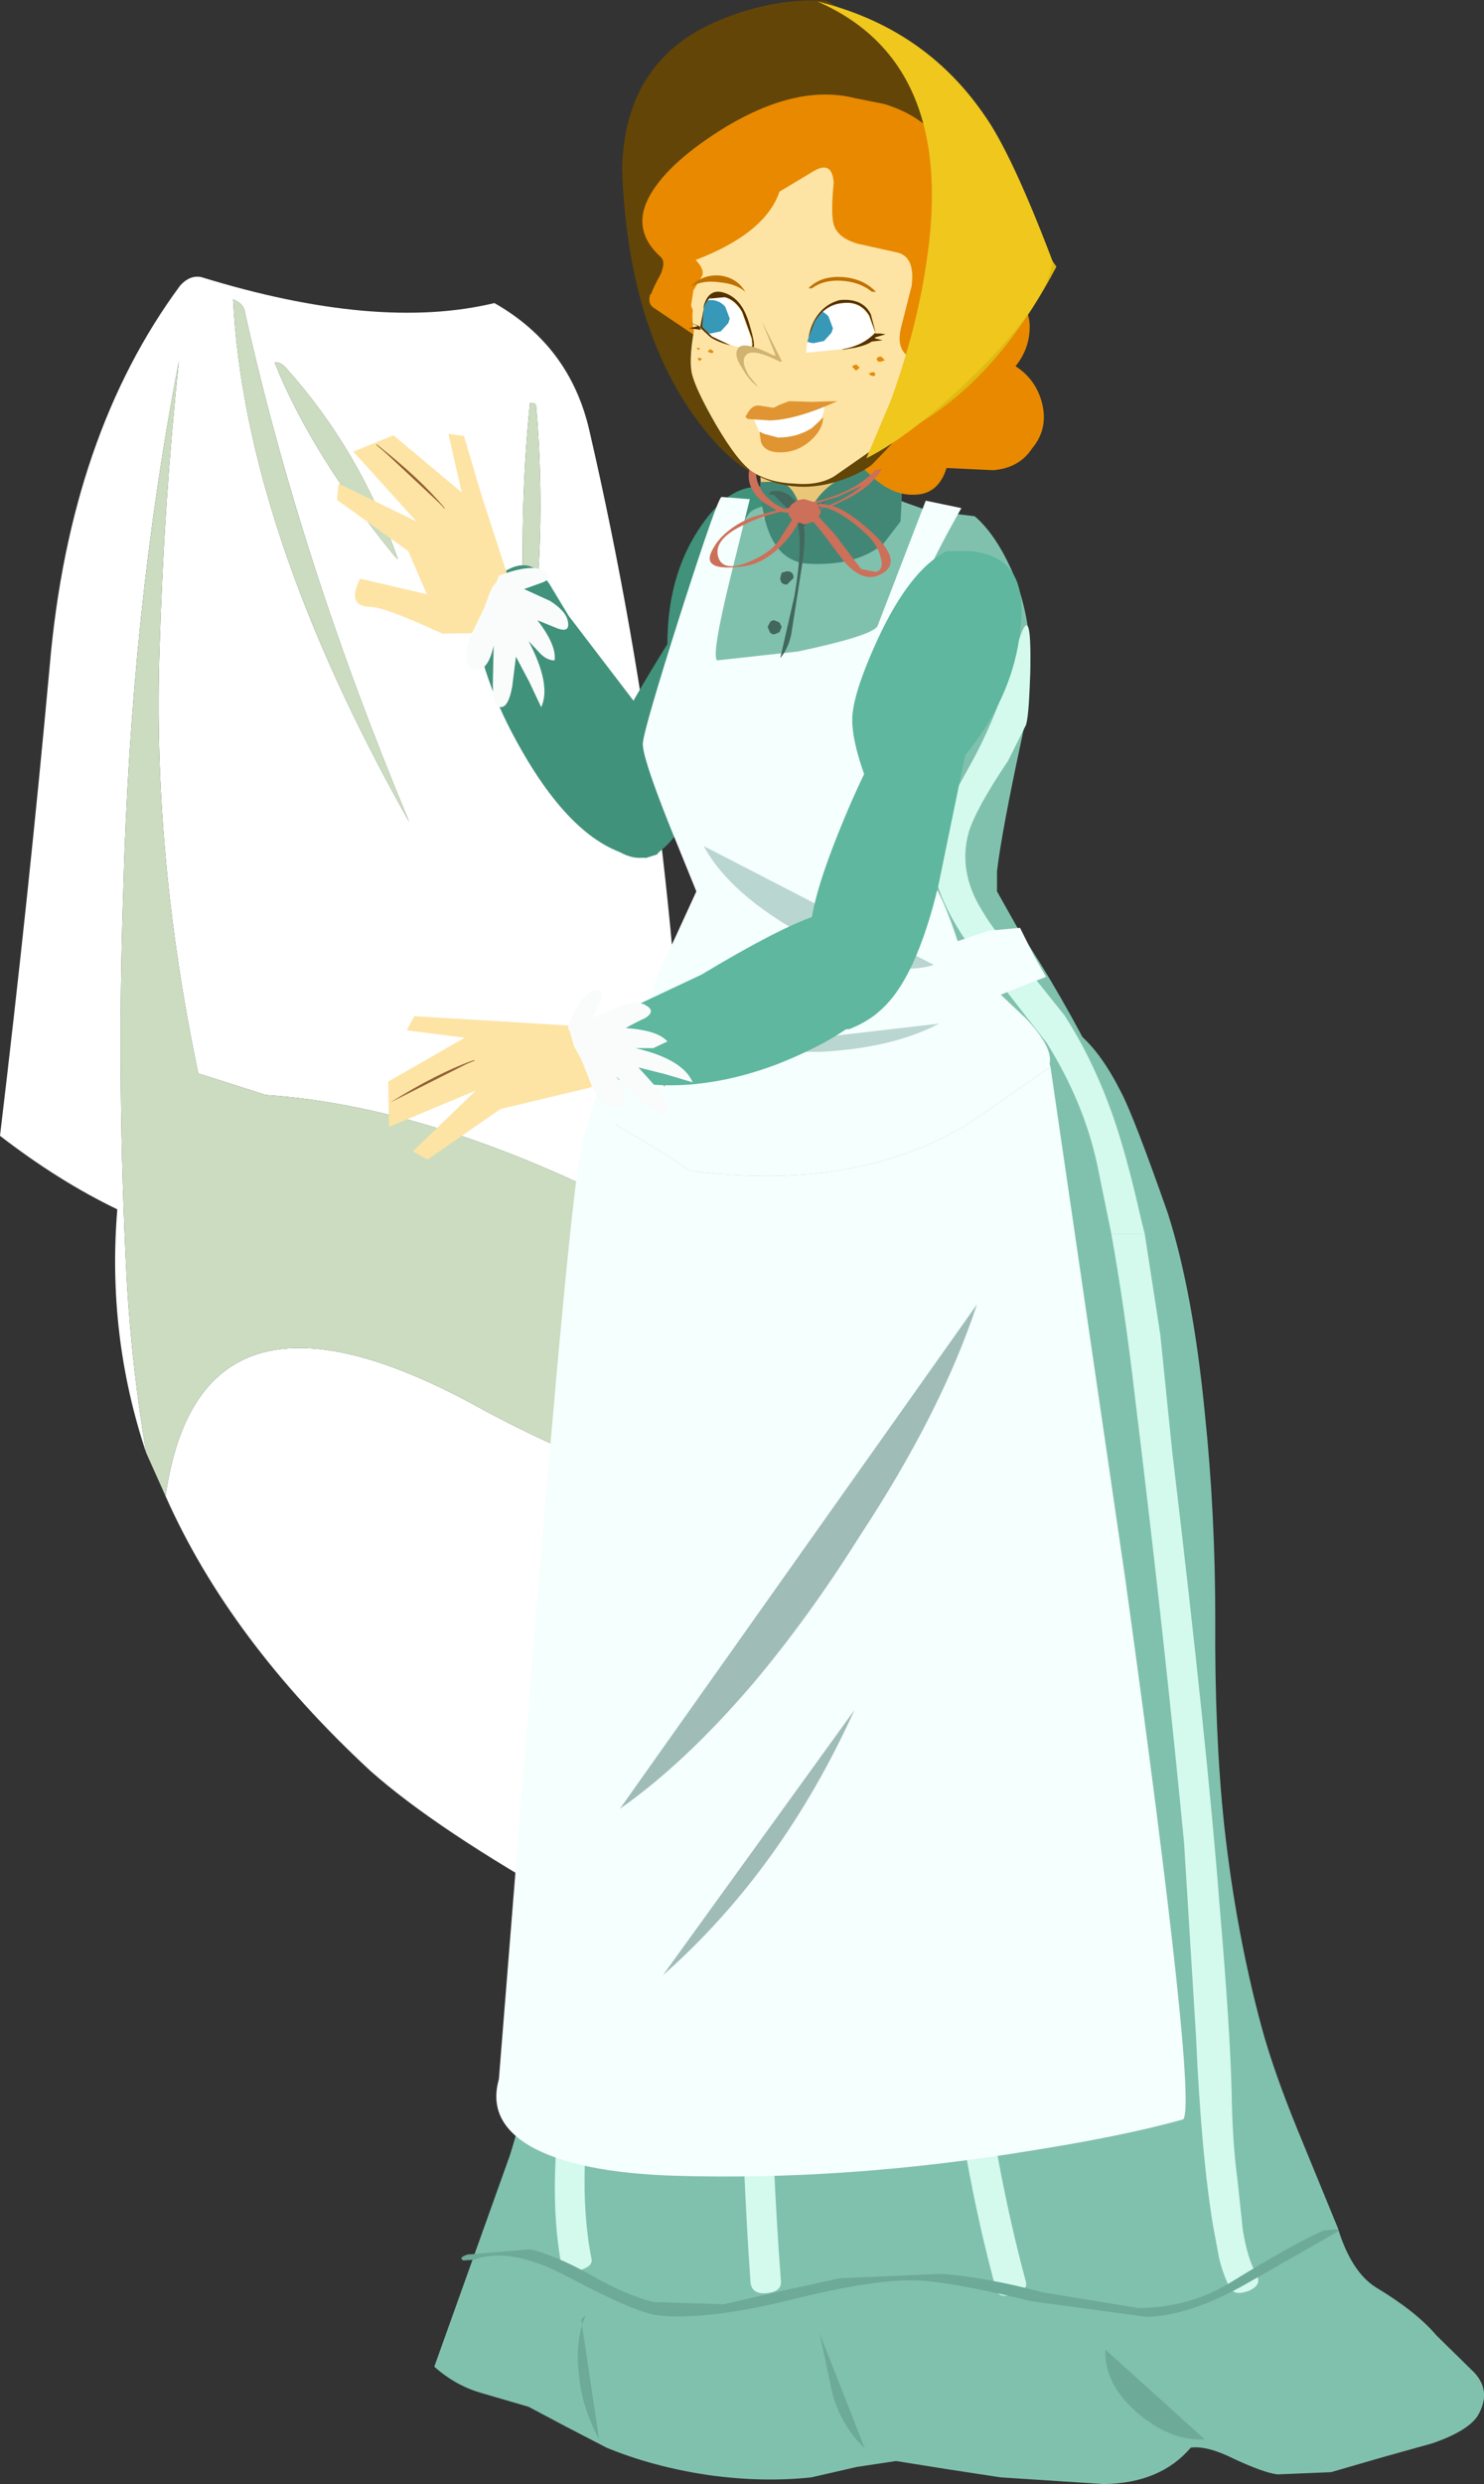
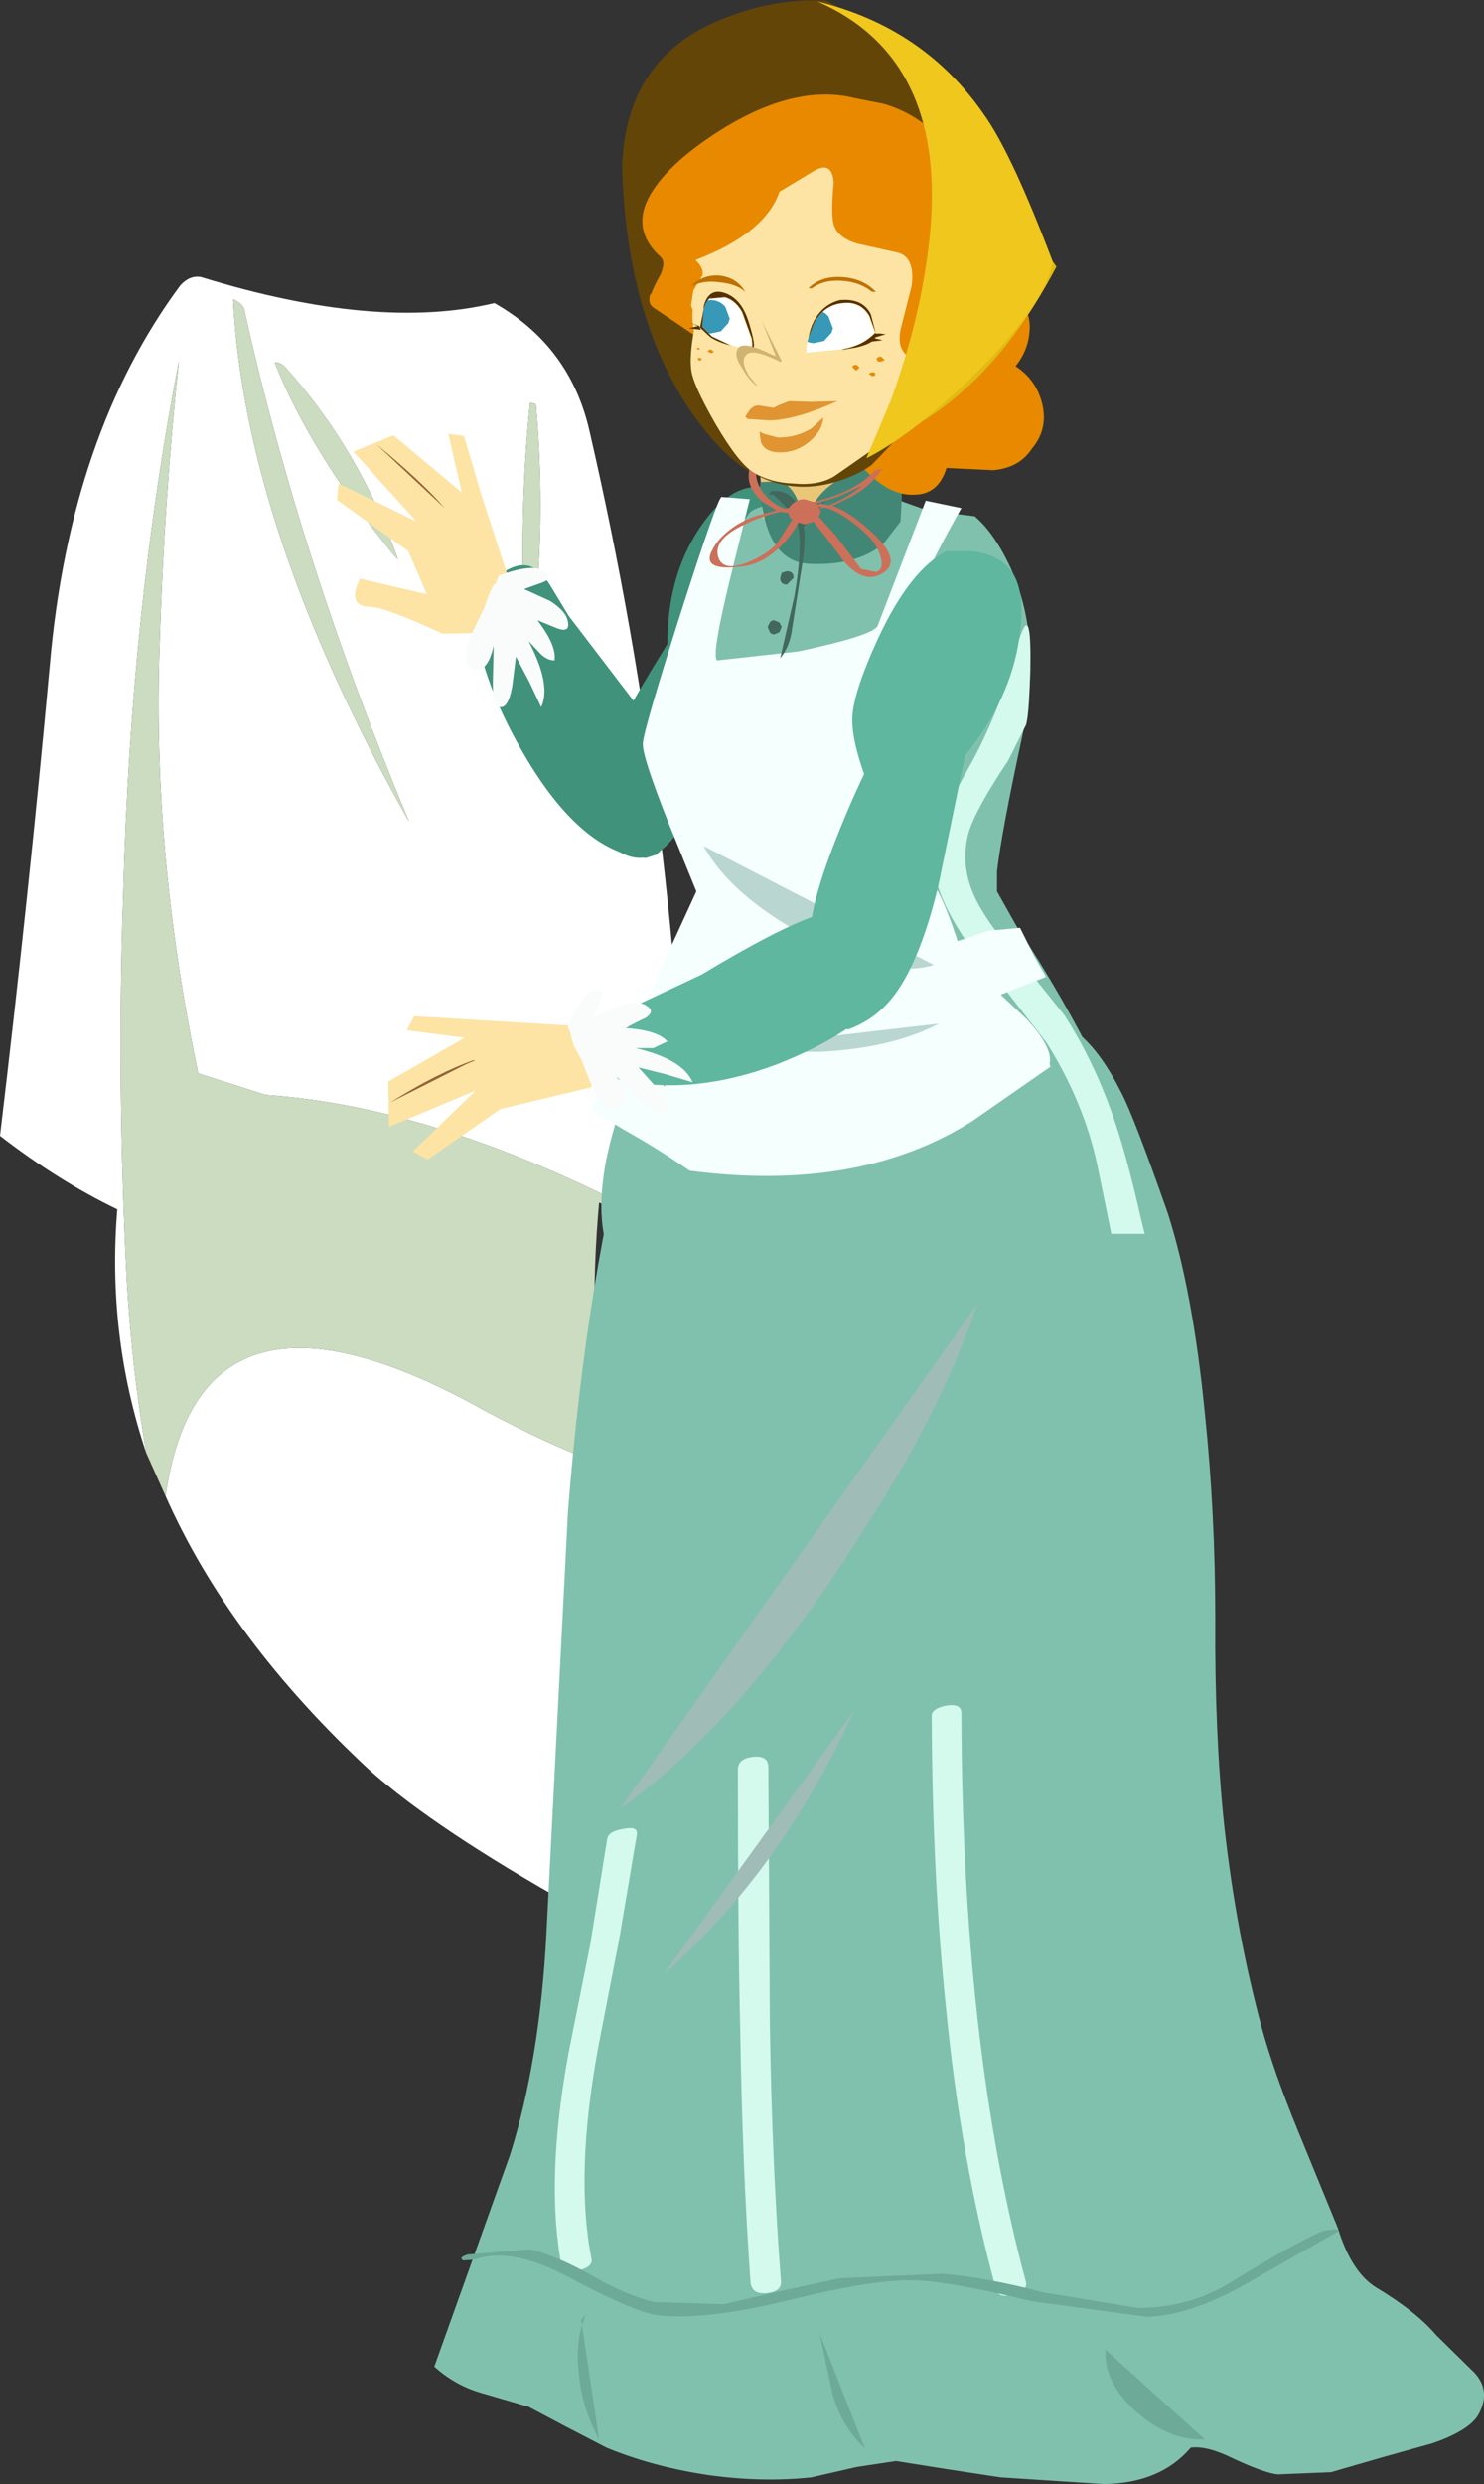
<svg xmlns="http://www.w3.org/2000/svg" height="167.2px" width="99.95px">
  <rect width="100%" height="100%" fill="#333333" stroke="none" />
  <g transform="matrix(1.0, 0.0, 0.0, 1.0, -22.8, 0.0)">
    <path d="M41.3 24.4 Q43.75 30.55 49.4 37.45 L49.6 37.65 Q47.05 30.3 42.0 24.7 41.65 24.35 41.3 24.4 M58.35 44.75 Q59.7 36.6 58.9 27.2 L58.5 27.1 Q57.65 35.25 58.25 44.65 L58.35 44.75 M32.65 97.8 Q30.0 89.9 30.7 81.4 26.75 79.5 22.8 76.45 24.75 60.15 26.15 44.8 27.5 29.25 34.95 19.2 35.6 18.5 36.35 18.65 48.2 22.3 56.1 20.4 61.2 23.3 62.5 29.0 68.6 55.4 69.15 83.2 L68.6 83.1 Q53.2 74.55 40.7 73.7 L36.15 72.25 Q33.05 57.45 33.55 43.5 33.85 33.65 34.85 24.3 31.6 41.1 31.1 60.1 30.65 73.0 31.35 86.4 31.7 92.2 32.65 97.8 M63.4 98.6 Q64.1 105.8 66.2 113.9 67.85 120.5 67.5 124.3 67.75 129.65 64.45 129.3 63.25 129.2 61.4 128.3 52.2 123.15 47.75 119.2 38.25 110.4 33.95 100.7 36.3 84.25 55.45 94.95 59.85 97.3 63.4 98.6 M38.5 20.15 Q39.3 35.7 50.35 55.3 43.05 37.85 39.3 21.05 39.25 20.45 38.5 20.15" fill="#ffffff" fill-rule="evenodd" stroke="none" />
    <path d="M58.35 44.75 L58.25 44.65 Q57.65 35.25 58.5 27.1 L58.9 27.2 Q59.7 36.6 58.35 44.75 M41.3 24.4 Q41.65 24.35 42.0 24.7 47.05 30.3 49.6 37.65 L49.4 37.45 Q43.75 30.55 41.3 24.4 M32.65 97.8 Q31.7 92.2 31.35 86.4 30.65 73.0 31.1 60.1 31.6 41.1 34.85 24.3 33.85 33.65 33.55 43.5 33.05 57.45 36.15 72.25 L40.7 73.7 Q53.2 74.55 68.6 83.1 L63.15 80.95 Q62.4 89.2 63.4 98.6 59.85 97.3 55.45 94.95 36.3 84.25 33.95 100.7 L32.65 97.8 M38.5 20.15 Q39.25 20.45 39.3 21.05 43.05 37.85 50.35 55.3 39.3 35.7 38.5 20.15" fill="#cbdcc0" fill-rule="evenodd" stroke="none" />
    <path d="M61.1 41.45 L59.8 39.3 Q58.95 38.05 58.1 38.05 57.25 38.0 56.05 39.0 54.8 39.95 54.55 40.8 L54.75 41.7 Q55.25 46.1 58.4 51.3 62.15 57.45 66.3 57.75 L67.1 57.5 67.05 57.5 Q69.1 55.45 69.8 52.95 68.8 52.2 67.65 50.45 L65.8 47.6 61.1 41.45" fill="#41927b" fill-rule="evenodd" stroke="none" />
    <path d="M73.4 32.8 Q74.6 32.55 76.15 33.5 L77.5 34.45 Q78.6 36.8 77.35 41.25 76.3 45.0 75.3 46.15 74.75 46.75 73.4 47.6 L72.3 48.3 70.55 52.4 Q68.5 56.6 67.0 57.45 65.45 58.3 63.65 56.7 62.15 55.3 62.05 54.25 61.95 53.4 63.25 51.4 L64.1 49.7 Q65.35 47.2 67.75 43.35 67.75 38.85 69.85 35.65 71.55 33.05 73.4 32.8" fill="#41927b" fill-rule="evenodd" stroke="none" />
    <path d="M92.45 68.55 Q95.65 68.25 98.3 73.5 99.15 75.1 101.45 81.65 103.15 86.95 103.95 95.15 104.65 101.85 104.65 109.0 104.6 116.7 105.25 122.85 106.05 130.1 107.8 136.55 108.6 139.45 110.15 143.25 L112.9 149.95 Q113.8 152.9 115.45 153.95 118.2 155.6 119.55 157.2 L122.1 159.7 Q123.3 161.0 122.3 162.65 121.6 163.65 119.3 164.45 L115.9 165.4 112.45 166.4 108.85 166.55 Q107.95 166.45 105.9 165.5 104.1 164.6 103.0 164.75 100.95 167.15 97.15 167.2 L90.2 166.75 86.6 166.2 83.15 165.65 80.5 166.05 77.45 166.75 Q74.15 167.1 70.55 166.6 66.8 166.05 63.65 164.75 L60.95 163.35 58.4 162.0 55.15 161.05 Q53.45 160.55 52.05 159.3 L57.15 145.05 Q59.15 138.7 59.6 130.2 L61.05 101.8 Q62.3 85.75 65.6 73.8 L92.45 68.55" fill="#80c1ad" fill-rule="evenodd" stroke="none" />
    <path d="M85.25 34.35 L88.45 34.75 Q89.8 35.9 90.9 38.3 93.05 43.1 91.65 49.55 90.25 56.05 89.95 58.65 L89.95 60.0 91.3 62.4 Q94.45 67.15 96.95 72.25 101.95 82.4 99.95 87.8 99.2 89.65 93.85 90.3 L88.8 90.7 84.4 90.45 70.2 88.75 Q62.0 87.6 63.55 78.5 64.05 75.7 65.55 71.9 L67.05 68.05 Q67.25 66.85 69.05 63.05 L70.65 59.4 68.7 55.65 Q66.9 51.75 67.0 50.25 67.1 48.55 69.85 41.85 72.55 35.35 73.3 34.5 73.9 33.85 78.15 33.5 L82.25 33.2 83.7 33.8 85.25 34.35" fill="#80c1ad" fill-rule="evenodd" stroke="none" />
    <path d="M91.15 44.05 Q92.2 40.1 92.2 44.1 92.15 48.05 91.9 48.8 L90.7 51.2 Q88.55 54.4 88.05 56.0 87.3 58.65 88.95 61.3 89.75 62.7 91.7 64.85 L94.5 68.35 Q96.4 71.3 97.7 74.95 98.65 77.6 99.65 82.05 L99.9 83.05 97.65 83.05 96.7 78.4 Q95.8 74.2 93.3 70.2 L90.65 66.8 87.95 63.45 Q84.8 58.9 85.9 55.9 86.4 54.6 88.25 51.3 90.05 48.0 91.15 44.05" fill="#d4f9ed" fill-rule="evenodd" stroke="none" />
    <path d="M87.55 34.2 Q85.65 37.55 84.85 39.5 L80.7 50.65 82.35 54.25 Q84.1 57.9 84.85 58.45 86.0 59.35 87.3 63.35 L89.35 62.65 91.5 62.45 92.45 64.35 93.25 65.75 90.2 66.95 91.95 68.6 Q93.7 70.5 93.5 71.55 L93.5 71.65 93.55 71.8 88.3 75.45 Q80.65 80.3 69.25 78.8 67.0 77.25 64.75 76.0 L62.65 74.7 Q63.4 72.5 64.6 71.15 65.45 70.1 66.2 69.9 L66.85 66.4 Q66.85 66.15 68.3 63.05 L69.7 60.0 67.85 55.45 Q66.0 50.8 66.1 50.0 66.2 48.95 68.65 41.25 71.15 33.45 71.4 33.45 L73.3 33.6 72.0 38.85 Q70.7 44.15 71.1 44.45 L76.55 43.85 Q81.5 42.8 81.9 42.15 L85.15 33.7 87.55 34.2" fill="#f5fffd" fill-rule="evenodd" stroke="none" />
-     <path d="M97.65 83.05 L99.9 83.05 100.95 89.85 101.75 97.7 Q104.1 117.35 104.95 128.35 105.65 136.6 105.75 140.7 105.8 144.2 106.15 146.75 L106.5 150.05 Q106.8 152.0 107.45 153.15 107.8 153.8 106.9 154.2 105.95 154.55 105.65 154.0 105.2 153.2 104.9 151.95 L104.5 149.8 Q103.7 144.95 103.35 137.0 L102.55 124.05 Q101.2 110.0 99.25 94.1 98.55 88.05 97.65 83.05" fill="#d4f9ed" fill-rule="evenodd" stroke="none" />
    <path d="M70.2 56.95 L85.7 64.95 Q82.4 65.95 77.05 63.0 71.95 60.2 70.2 56.95" fill="#b9d6d0" fill-rule="evenodd" stroke="none" />
    <path d="M80.3 29.2 L78.3 34.95 74.2 34.9 73.9 30.45 80.3 29.2" fill="#eac778" fill-rule="evenodd" stroke="none" />
    <path d="M83.45 35.1 L82.3 36.6 Q80.5 38.1 77.3 37.95 75.1 37.85 74.35 35.1 74.0 33.8 74.0 32.45 L75.35 32.4 Q76.7 32.9 76.95 35.65 77.35 33.6 78.95 32.5 80.5 31.45 83.3 31.25 83.7 31.25 83.45 35.1" fill="#428775" fill-rule="evenodd" stroke="none" />
    <path d="M75.2 33.05 Q75.7 33.1 76.1 33.45 77.35 34.5 76.85 37.85 L76.1 42.65 Q75.9 43.65 75.35 44.3 L76.3 40.15 Q77.05 35.75 76.25 34.65 L74.9 33.3 74.55 33.3 74.75 33.05 75.2 33.05" fill="#42685e" fill-rule="evenodd" stroke="none" />
    <path d="M75.45 38.55 L75.8 38.45 Q76.25 38.45 76.25 38.9 L75.8 39.35 Q75.35 39.35 75.35 38.9 L75.45 38.55" fill="#42685e" fill-rule="evenodd" stroke="none" />
    <path d="M74.65 41.9 Q74.75 41.75 74.95 41.75 L75.3 41.9 75.45 42.2 75.3 42.55 74.95 42.7 Q74.75 42.7 74.65 42.55 L74.5 42.2 74.65 41.9" fill="#42685e" fill-rule="evenodd" stroke="none" />
    <path d="M92.15 21.85 Q92.2 23.4 91.2 24.65 92.6 25.55 93.0 27.2 93.4 28.9 92.3 30.2 91.45 31.5 89.7 31.65 L86.55 31.5 Q86.0 33.3 84.35 33.3 82.9 33.35 81.5 32.05 80.0 30.75 79.75 29.2 79.5 27.4 81.15 26.25 L90.55 19.95 Q92.05 20.2 92.15 21.85" fill="#e88900" fill-rule="evenodd" stroke="none" />
    <path d="M93.95 17.95 Q90.8 23.95 86.6 27.2 83.15 29.9 79.4 30.4 L80.25 7.3 Q83.6 8.85 88.05 12.35 92.55 15.85 93.95 17.95" fill="#e0bb12" fill-rule="evenodd" stroke="none" />
    <path d="M78.45 0.05 L82.55 2.15 Q87.05 4.95 89.3 8.5 91.9 12.75 90.9 17.2 89.5 23.15 81.5 31.3 80.55 32.0 79.05 32.45 76.1 33.3 73.5 31.85 71.45 30.75 69.3 27.65 65.05 21.4 64.7 11.4 64.85 3.8 71.65 1.2 75.1 -0.15 78.45 0.05" fill="#634508" fill-rule="evenodd" stroke="none" />
    <path d="M70.05 21.4 L69.7 22.65 66.8 20.7 Q66.4 20.4 66.6 19.8 L70.5 19.4 70.05 21.4" fill="#e88900" fill-rule="evenodd" stroke="none" />
    <path d="M76.8 35.65 Q76.95 34.5 78.4 33.75 L76.8 35.65" fill="#42685e" fill-rule="evenodd" stroke="none" />
    <path d="M81.15 35.95 Q79.6 34.5 78.35 34.15 L77.6 34.4 79.05 36.0 80.8 38.3 81.8 38.5 Q82.3 38.35 82.15 37.65 81.95 36.7 81.15 35.95 M75.35 34.45 Q74.05 34.75 72.95 35.3 70.9 36.25 71.15 37.4 71.4 38.5 73.05 37.9 74.45 37.35 75.15 36.55 L76.4 34.6 75.35 34.45 M76.5 34.2 L75.95 34.35 76.45 34.4 76.5 34.2 M77.8 34.1 Q77.65 34.1 77.8 34.0 L78.1 33.9 78.65 34.0 79.0 33.85 Q80.1 33.35 80.85 32.7 L79.2 33.45 77.0 34.1 Q77.25 34.15 77.5 34.35 L78.25 34.15 77.8 34.1 M70.65 37.3 Q71.0 36.4 71.9 35.7 72.65 35.1 73.65 34.75 L75.1 34.35 74.2 33.8 Q72.95 32.8 73.3 31.45 L73.55 31.35 73.8 31.4 Q73.55 32.2 74.15 33.1 74.7 33.85 75.55 34.2 L75.65 34.25 77.95 33.7 Q80.45 33.05 81.75 31.65 L82.2 31.55 Q81.45 32.8 79.8 33.6 L78.85 34.05 Q80.0 34.4 81.65 35.95 83.8 38.0 81.9 38.75 80.85 39.15 79.65 37.8 L78.3 36.0 77.25 34.7 77.05 34.5 76.9 34.55 76.85 34.6 Q76.3 35.9 75.3 36.85 74.2 37.9 73.0 38.1 70.25 38.5 70.65 37.3" fill="#cc705a" fill-rule="evenodd" stroke="none" />
    <path d="M76.25 33.85 Q76.55 33.6 77.0 33.6 L77.8 33.85 78.1 34.45 77.8 35.05 77.0 35.3 76.25 35.05 Q75.9 34.8 75.9 34.45 75.9 34.1 76.25 33.85" fill="#cc705a" fill-rule="evenodd" stroke="none" />
    <path d="M86.1 15.75 Q86.9 19.85 85.55 24.95 84.85 27.5 82.45 29.65 L79.0 32.05 Q77.95 32.7 76.3 32.55 74.7 32.5 73.55 31.8 72.55 31.2 71.0 28.55 69.65 26.2 69.4 25.15 69.15 24.0 69.7 21.45 L69.15 20.1 Q68.55 18.65 68.5 18.2 68.35 16.9 68.9 15.45 69.25 14.35 69.8 13.75 L72.55 10.85 Q75.75 8.0 78.35 8.05 84.85 9.45 86.1 15.75" fill="#fde4a4" fill-rule="evenodd" stroke="none" />
    <path d="M73.4 22.8 L73.4 23.5 Q71.75 23.35 70.7 22.65 L70.05 22.0 70.15 20.75 Q70.45 19.6 71.55 20.0 72.25 20.2 72.75 21.0 L73.4 22.8" fill="#ffffff" fill-rule="evenodd" stroke="none" />
    <path d="M69.55 21.5 L69.7 20.75 Q70.1 20.15 70.8 20.2 71.3 20.25 71.65 20.65 L71.95 21.45 71.85 21.75 71.35 22.3 70.65 22.45 Q70.05 22.4 69.7 21.95 L69.55 21.5" fill="#3799b7" fill-rule="evenodd" stroke="none" />
    <path d="M81.7 22.4 Q80.9 23.25 79.55 23.5 L77.05 23.75 Q77.05 22.65 77.6 21.7 78.3 20.5 79.5 20.4 80.65 20.25 81.3 21.25 L81.7 22.35 81.7 22.4" fill="#ffffff" fill-rule="evenodd" stroke="none" />
    <path d="M73.55 22.55 L73.4 22.8 72.75 21.0 Q73.2 21.1 73.45 21.5 L73.55 22.45 73.55 22.55" fill="#fde4a4" fill-rule="evenodd" stroke="none" />
    <path d="M85.85 9.1 Q90.2 13.6 85.6 24.3 82.8 24.4 83.55 21.8 L84.2 19.25 Q84.45 17.3 83.25 17.0 L80.55 16.4 Q79.2 16.0 78.95 15.1 78.75 14.4 78.95 12.3 78.85 10.75 77.55 11.55 L75.3 12.9 Q74.35 15.7 69.65 17.5 70.25 18.1 70.1 18.55 L69.5 19.55 69.3 20.85 66.65 19.8 Q66.8 19.35 67.3 18.45 67.65 17.6 67.3 17.3 65.25 15.45 66.6 13.1 67.9 10.85 71.75 8.5 76.55 5.65 80.35 6.6 L82.35 7.0 Q84.5 7.65 85.85 9.1" fill="#e88900" fill-rule="evenodd" stroke="none" />
    <path d="M76.5 22.15 L76.65 21.4 Q77.05 20.8 77.75 20.85 78.25 20.9 78.6 21.3 L78.9 22.1 78.8 22.4 78.3 22.95 77.6 23.1 Q77.0 23.05 76.65 22.6 L76.5 22.15" fill="#3799b7" fill-rule="evenodd" stroke="none" />
    <path d="M83.0 19.9 Q83.7 22.85 82.3 25.25 81.75 26.3 80.5 26.45 L72.9 25.95 Q70.1 25.25 69.55 22.35 69.0 19.65 71.1 18.4 L71.75 18.0 72.85 17.55 Q77.45 17.05 81.7 18.45 82.75 18.8 83.0 19.9 M81.75 22.35 L81.35 21.25 Q80.7 20.25 79.55 20.4 78.35 20.5 77.65 21.7 L77.25 22.75 Q77.1 23.2 77.1 23.75 L79.45 23.55 79.5 23.55 79.6 23.5 Q80.95 23.25 81.75 22.4 L81.75 22.35 M70.15 21.3 L70.15 21.35 70.1 21.95 70.1 22.0 70.75 22.65 72.25 23.3 73.35 23.5 73.45 23.5 73.45 22.8 72.8 21.0 Q72.3 20.2 71.6 20.0 70.5 19.6 70.2 20.75 L70.15 21.3" fill="#fde4a4" fill-rule="evenodd" stroke="none" />
    <path d="M81.75 22.3 L81.75 22.35 81.35 21.25 Q80.75 20.25 79.55 20.4 78.35 20.5 77.65 21.7 L77.25 22.75 Q77.35 22.15 77.6 21.65 78.2 20.5 79.35 20.2 80.9 20.05 81.45 21.15 L81.75 22.3 M81.75 22.4 Q82.0 23.05 80.4 23.4 L79.5 23.55 79.6 23.5 Q80.95 23.25 81.75 22.4 M70.15 21.3 L70.2 20.6 Q70.55 19.3 71.7 19.75 72.85 20.2 73.25 21.85 73.7 23.5 73.45 23.5 L73.45 22.8 72.8 21.0 Q72.35 20.2 71.65 20.0 70.55 19.6 70.2 20.75 L70.15 21.3" fill="#563100" fill-rule="evenodd" stroke="none" />
    <path d="M73.5 23.1 L73.45 23.4 73.3 22.45 73.5 23.1" fill="#fde4a4" fill-rule="evenodd" stroke="none" />
    <path d="M70.75 22.65 L72.0 23.25 Q71.2 23.05 70.65 22.7 L69.95 22.05 70.2 20.8 70.1 22.0 70.75 22.65 M73.5 23.4 L73.45 22.8 72.8 21.0 Q72.35 20.2 71.65 20.0 L70.6 20.1 Q71.0 19.65 71.55 19.8 72.75 20.1 73.25 21.75 73.75 23.4 73.5 23.4" fill="#563100" fill-rule="evenodd" stroke="none" />
    <path d="M75.05 23.95 L74.1 21.6 75.45 24.3 73.8 26.0 Q73.25 25.6 72.8 24.8 72.15 23.85 72.55 23.4 72.95 22.95 74.85 23.9 L75.05 23.95" fill="#d1b371" fill-rule="evenodd" stroke="none" />
    <path d="M73.25 25.3 Q72.65 24.3 73.05 23.9 73.45 23.4 75.35 24.35 L75.5 24.4 74.6 22.05 75.8 24.55 74.25 26.5 73.25 25.3" fill="#fde4a4" fill-rule="evenodd" stroke="none" />
-     <path d="M77.1 23.35 L77.05 23.05 77.25 22.55 77.1 23.35" fill="#fde4a4" fill-rule="evenodd" stroke="none" />
-     <path d="M78.3 27.3 Q78.4 28.3 76.9 29.45 L75.1 29.65 74.05 29.35 73.55 28.15 78.3 27.3" fill="#ffffff" fill-rule="evenodd" stroke="none" />
    <path d="M77.45 27.05 L79.2 27.0 Q76.45 28.25 74.65 28.3 L73.15 28.2 73.0 28.05 73.25 27.65 Q73.55 27.25 73.95 27.3 L74.9 27.45 75.3 27.25 75.95 27.0 77.45 27.05" fill="#e09532" fill-rule="evenodd" stroke="none" />
    <path d="M77.4 29.65 Q76.5 30.45 75.35 30.45 74.3 30.45 74.05 29.75 L73.95 29.05 74.25 29.2 75.2 29.45 Q76.5 29.45 77.5 28.8 L78.25 28.1 Q78.2 28.95 77.4 29.65" fill="#e09532" fill-rule="evenodd" stroke="none" />
    <path d="M82.15 24.0 L82.4 24.25 82.1 24.35 Q81.85 24.35 81.85 24.15 81.9 24.0 82.15 24.0" fill="#e58b0a" fill-rule="evenodd" stroke="none" />
    <path d="M80.5 24.55 L80.7 24.75 80.45 24.95 80.2 24.7 Q80.25 24.55 80.5 24.55" fill="#e58b0a" fill-rule="evenodd" stroke="none" />
    <path d="M81.55 25.05 Q81.75 25.05 81.75 25.2 81.75 25.35 81.5 25.3 L81.3 25.15 81.55 25.05" fill="#e58b0a" fill-rule="evenodd" stroke="none" />
    <path d="M70.65 23.5 L70.85 23.65 Q70.85 23.8 70.65 23.75 L70.45 23.65 70.65 23.5" fill="#e58b0a" fill-rule="evenodd" stroke="none" />
    <path d="M69.85 23.4 L69.95 23.5 69.85 23.55 69.7 23.45 69.85 23.4" fill="#e58b0a" fill-rule="evenodd" stroke="none" />
    <path d="M69.9 24.1 Q70.1 24.1 70.05 24.2 L69.9 24.3 69.8 24.15 Q69.8 24.05 69.9 24.1" fill="#e58b0a" fill-rule="evenodd" stroke="none" />
    <path d="M82.1 22.45 L82.45 22.5 81.6 22.75 82.25 22.9 81.0 23.05 81.75 22.45 82.1 22.45" fill="#563100" fill-rule="evenodd" stroke="none" />
    <path d="M77.25 19.4 Q78.1 18.55 79.55 18.65 80.95 18.75 81.8 19.65 L77.25 19.4" fill="#bf7100" fill-rule="evenodd" stroke="none" />
    <path d="M77.2 19.65 Q78.05 18.8 79.5 18.9 80.95 19.0 81.8 19.9 L77.2 19.65" fill="#fde4a4" fill-rule="evenodd" stroke="none" />
    <path d="M70.0 22.2 L69.2 22.1 69.8 21.95 69.25 21.7 69.9 21.95 70.0 22.2" fill="#563100" fill-rule="evenodd" stroke="none" />
    <path d="M89.1 7.75 Q90.95 10.35 93.7 17.6 93.25 20.45 88.6 25.05 84.4 29.2 81.15 30.85 L82.8 26.95 Q84.5 22.25 85.15 17.95 87.35 4.25 77.85 0.1 85.05 1.85 89.1 7.75" fill="#efc71d" fill-rule="evenodd" stroke="none" />
    <path d="M69.65 70.8 L86.05 68.9 Q82.9 70.55 78.05 70.8 L69.65 70.8" fill="#b9d6d0" fill-rule="evenodd" stroke="none" />
    <path d="M85.55 115.5 Q85.55 115.0 86.55 114.8 87.55 114.65 87.55 115.3 87.6 137.7 91.9 153.6 92.05 154.15 91.05 154.45 90.05 154.7 89.9 154.15 87.5 145.4 86.5 135.0 85.6 126.3 85.55 115.5" fill="#d4f9ed" fill-rule="evenodd" stroke="none" />
    <path d="M72.65 136.4 Q72.5 130.3 72.5 119.1 72.5 118.35 73.55 118.25 74.55 118.15 74.55 118.95 L74.65 136.25 Q74.8 145.85 75.4 153.55 75.45 154.25 74.45 154.35 73.45 154.45 73.35 153.65 72.8 145.95 72.65 136.4" fill="#d4f9ed" fill-rule="evenodd" stroke="none" />
    <path d="M62.55 130.9 L63.7 123.75 Q63.8 123.25 64.8 123.1 65.75 122.9 65.7 123.45 L64.5 130.55 63.1 137.75 Q61.5 146.4 62.65 152.1 62.7 152.6 61.7 152.85 60.75 153.1 60.65 152.65 59.5 146.85 61.1 138.15 L62.55 130.9" fill="#d4f9ed" fill-rule="evenodd" stroke="none" />
-     <path d="M93.55 71.8 L98.6 106.35 Q103.45 141.35 102.5 142.65 98.6 143.75 92.3 144.75 79.85 146.8 68.3 146.45 61.65 146.25 58.5 144.45 55.6 142.75 56.4 139.95 L58.75 110.6 Q61.15 81.1 61.95 77.25 L62.65 74.7 64.75 76.0 Q67.0 77.25 69.25 78.8 80.65 80.3 88.3 75.45 L93.55 71.8" fill="#f5fffd" fill-rule="evenodd" stroke="none" />
    <path d="M88.2 37.1 Q90.0 37.3 90.8 38.3 91.95 39.65 91.45 42.95 90.85 47.1 87.8 50.85 L86.0 59.6 Q85.25 62.75 84.25 64.9 83.3 66.95 82.1 68.0 81.3 68.75 80.05 69.25 79.5 69.5 78.75 67.65 L77.5 63.75 Q76.95 62.1 78.9 57.0 79.9 54.4 81.0 52.1 80.2 49.85 80.2 48.45 80.2 46.75 81.95 42.95 84.1 38.35 86.55 37.1 L88.2 37.1" fill="#5eb79e" fill-rule="evenodd" stroke="none" />
    <path d="M105.65 153.65 Q109.7 151.15 111.9 150.15 L112.7 150.05 Q113.2 150.1 112.65 150.35 L106.6 153.8 Q102.95 155.85 100.05 155.95 L92.3 154.9 Q86.95 153.6 84.6 153.5 81.85 153.35 75.85 154.85 70.25 156.2 67.15 155.85 65.65 155.7 60.95 153.2 57.15 151.2 54.75 152.1 L54.0 152.15 Q53.65 151.95 54.3 151.75 L58.5 151.4 Q60.2 151.8 62.55 153.1 64.95 154.5 66.85 154.95 L71.55 155.1 75.45 154.2 79.35 153.35 86.25 153.05 Q89.3 153.3 93.05 154.3 L99.45 155.35 Q102.85 155.35 105.65 153.65" fill="#6daa97" fill-rule="evenodd" stroke="none" />
    <path d="M62.25 155.8 L62.0 156.5 63.15 164.2 Q62.0 162.05 61.8 159.9 61.55 158.05 62.0 156.5 L61.95 156.15 62.25 155.8" fill="#6daa97" fill-rule="evenodd" stroke="none" />
    <path d="M81.05 164.8 Q79.45 163.3 78.85 161.05 L78.0 157.05 81.05 164.8" fill="#6daa97" fill-rule="evenodd" stroke="none" />
    <path d="M103.95 164.2 Q101.6 164.3 99.4 162.4 97.15 160.45 97.25 158.15 L103.95 164.2" fill="#6daa97" fill-rule="evenodd" stroke="none" />
    <path d="M73.45 113.4 Q68.9 118.7 64.55 121.75 L88.6 87.8 Q86.2 95.05 80.7 103.4 77.25 108.9 73.45 113.4" fill="#9fbcb6" fill-rule="evenodd" stroke="none" />
    <path d="M67.45 132.95 L80.35 115.1 Q75.45 125.9 67.45 132.95" fill="#9fbcb6" fill-rule="evenodd" stroke="none" />
    <path d="M66.85 67.15 L66.9 67.15 Q66.85 69.3 67.6 73.1 L67.55 73.15 67.5 73.1 Q67.3 72.5 67.05 70.15 66.8 67.95 66.85 67.15" fill="#d3b46e" fill-rule="evenodd" stroke="none" />
    <path d="M62.5 69.15 L70.05 65.6 Q75.2 62.5 77.7 61.65 80.9 60.55 82.25 62.0 84.7 64.65 82.45 67.25 L80.65 68.8 79.75 69.3 Q77.9 70.55 75.1 71.65 69.5 73.75 64.6 72.7 60.55 71.8 61.1 70.35 61.4 69.7 62.5 69.15" fill="#5eb79e" fill-rule="evenodd" stroke="none" />
    <path d="M71.25 19.0 Q70.2 18.85 69.4 19.25 L69.35 19.25 Q70.15 18.45 71.3 18.55 72.45 18.7 73.0 19.65 72.4 19.1 71.25 19.0" fill="#bf7100" fill-rule="evenodd" stroke="none" />
    <path d="M63.15 69.15 L63.5 71.6 Q63.7 72.5 62.55 73.2 L56.5 74.65 51.6 78.05 50.6 77.5 54.85 73.4 49.0 75.85 48.95 72.8 54.1 69.85 50.2 69.35 50.7 68.4 63.15 69.15" fill="#fde4a4" fill-rule="evenodd" stroke="none" />
    <path d="M49.1 74.2 Q52.6 72.1 54.75 71.35 L49.1 74.2" fill="#936337" fill-rule="evenodd" stroke="none" />
    <path d="M54.75 71.35 L54.75 71.4 Q52.75 72.15 49.1 74.2 52.3 72.2 54.75 71.35" fill="#936337" fill-rule="evenodd" stroke="none" />
    <path d="M54.05 29.35 L55.25 33.4 57.85 41.4 55.65 42.6 52.6 42.65 Q48.8 40.9 47.8 40.85 46.1 40.85 47.05 38.95 L51.55 40.0 50.3 37.1 45.5 33.65 45.6 32.55 50.85 35.1 46.6 30.4 49.3 29.3 53.9 33.15 53.0 29.2 54.05 29.35" fill="#fde4a4" fill-rule="evenodd" stroke="none" />
    <path d="M48.15 29.9 Q51.3 32.5 52.75 34.2 L48.15 29.9" fill="#936337" fill-rule="evenodd" stroke="none" />
-     <path d="M52.75 34.2 L52.75 34.25 Q51.35 32.65 48.15 29.95 L48.15 29.9 Q51.1 32.2 52.75 34.2" fill="#936337" fill-rule="evenodd" stroke="none" />
    <path d="M56.4 38.75 Q58.65 37.9 59.45 38.45 60.1 38.9 59.35 39.2 L58.1 39.65 59.85 40.45 Q60.95 41.15 61.05 41.85 61.2 42.6 60.35 42.3 L59.0 41.75 Q60.3 43.45 60.15 44.45 59.65 44.45 59.2 44.0 L58.4 43.15 Q59.95 46.1 59.25 47.6 L58.45 45.9 57.55 44.2 57.3 46.2 Q57.0 47.85 56.35 47.55 55.95 47.4 56.0 45.7 L56.05 43.45 Q55.65 45.3 54.7 45.05 53.8 44.75 54.4 43.0 L55.4 40.95 55.75 40.0 Q56.0 39.35 56.2 39.25 L56.4 38.75" fill="#fafcfc" fill-rule="evenodd" stroke="none" />
    <path d="M61.05 69.15 Q61.9 66.9 62.75 66.65 63.55 66.5 63.3 67.2 L62.75 68.5 64.5 67.7 Q65.8 67.3 66.35 67.7 66.95 68.05 66.3 68.5 65.25 69.0 64.95 69.2 67.1 69.35 67.75 70.1 L66.8 70.55 65.6 70.55 Q68.8 71.3 69.45 72.85 L67.6 72.3 65.8 71.85 67.15 73.35 Q68.15 74.7 67.55 75.0 67.15 75.15 65.85 74.0 L64.3 72.45 Q65.4 73.95 64.5 74.5 63.75 75.0 62.8 73.45 L61.95 71.3 61.45 70.4 61.2 69.5 61.05 69.15" fill="#fafcfc" fill-rule="evenodd" stroke="none" />
  </g>
</svg>